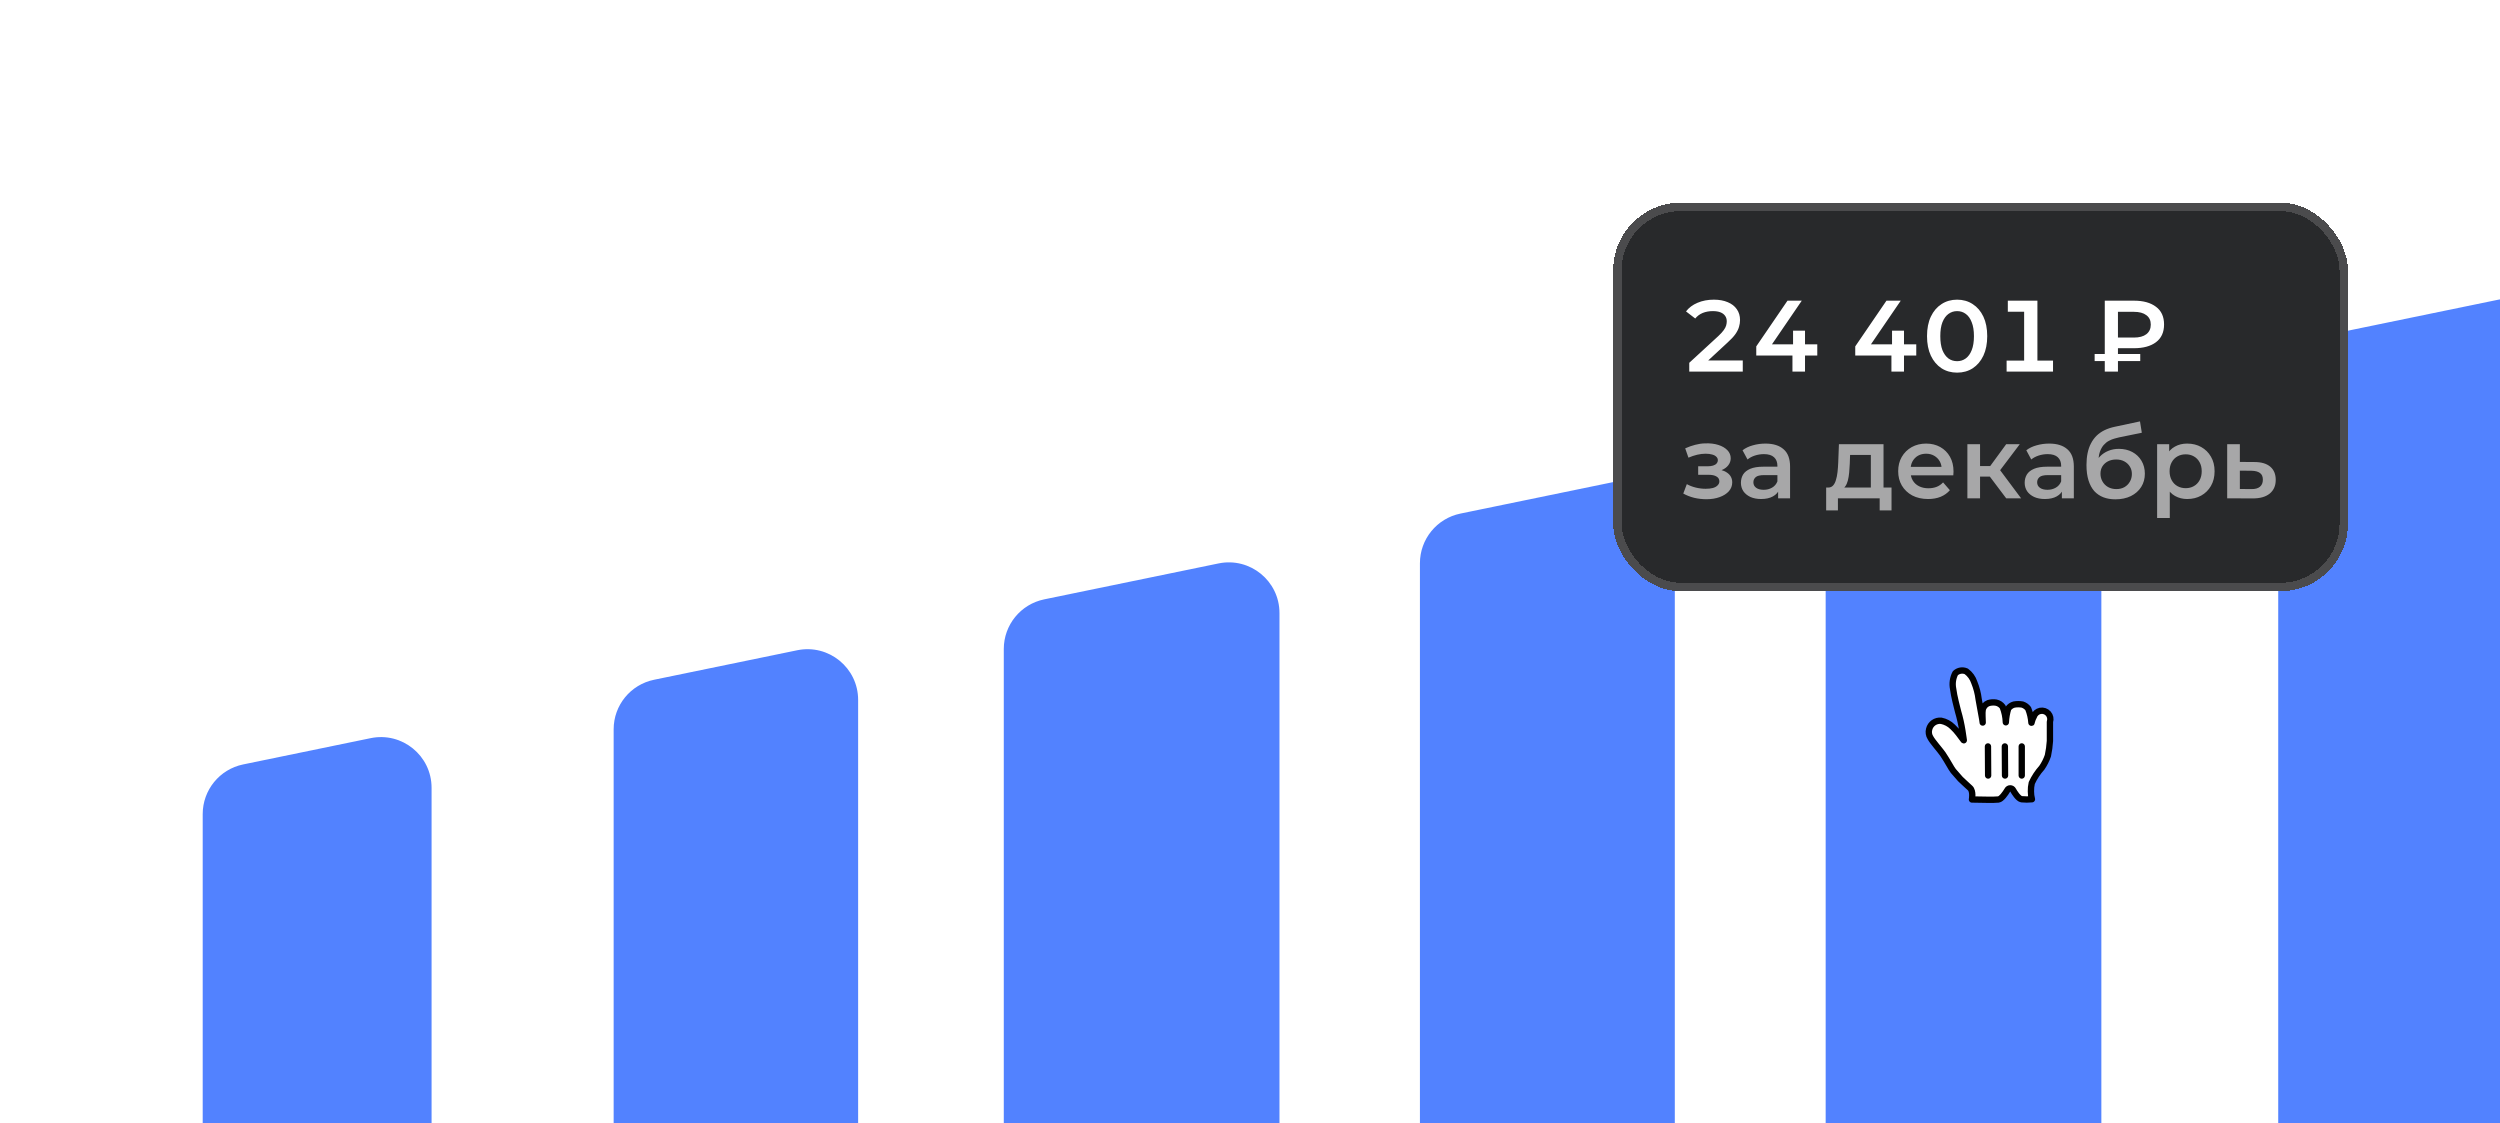
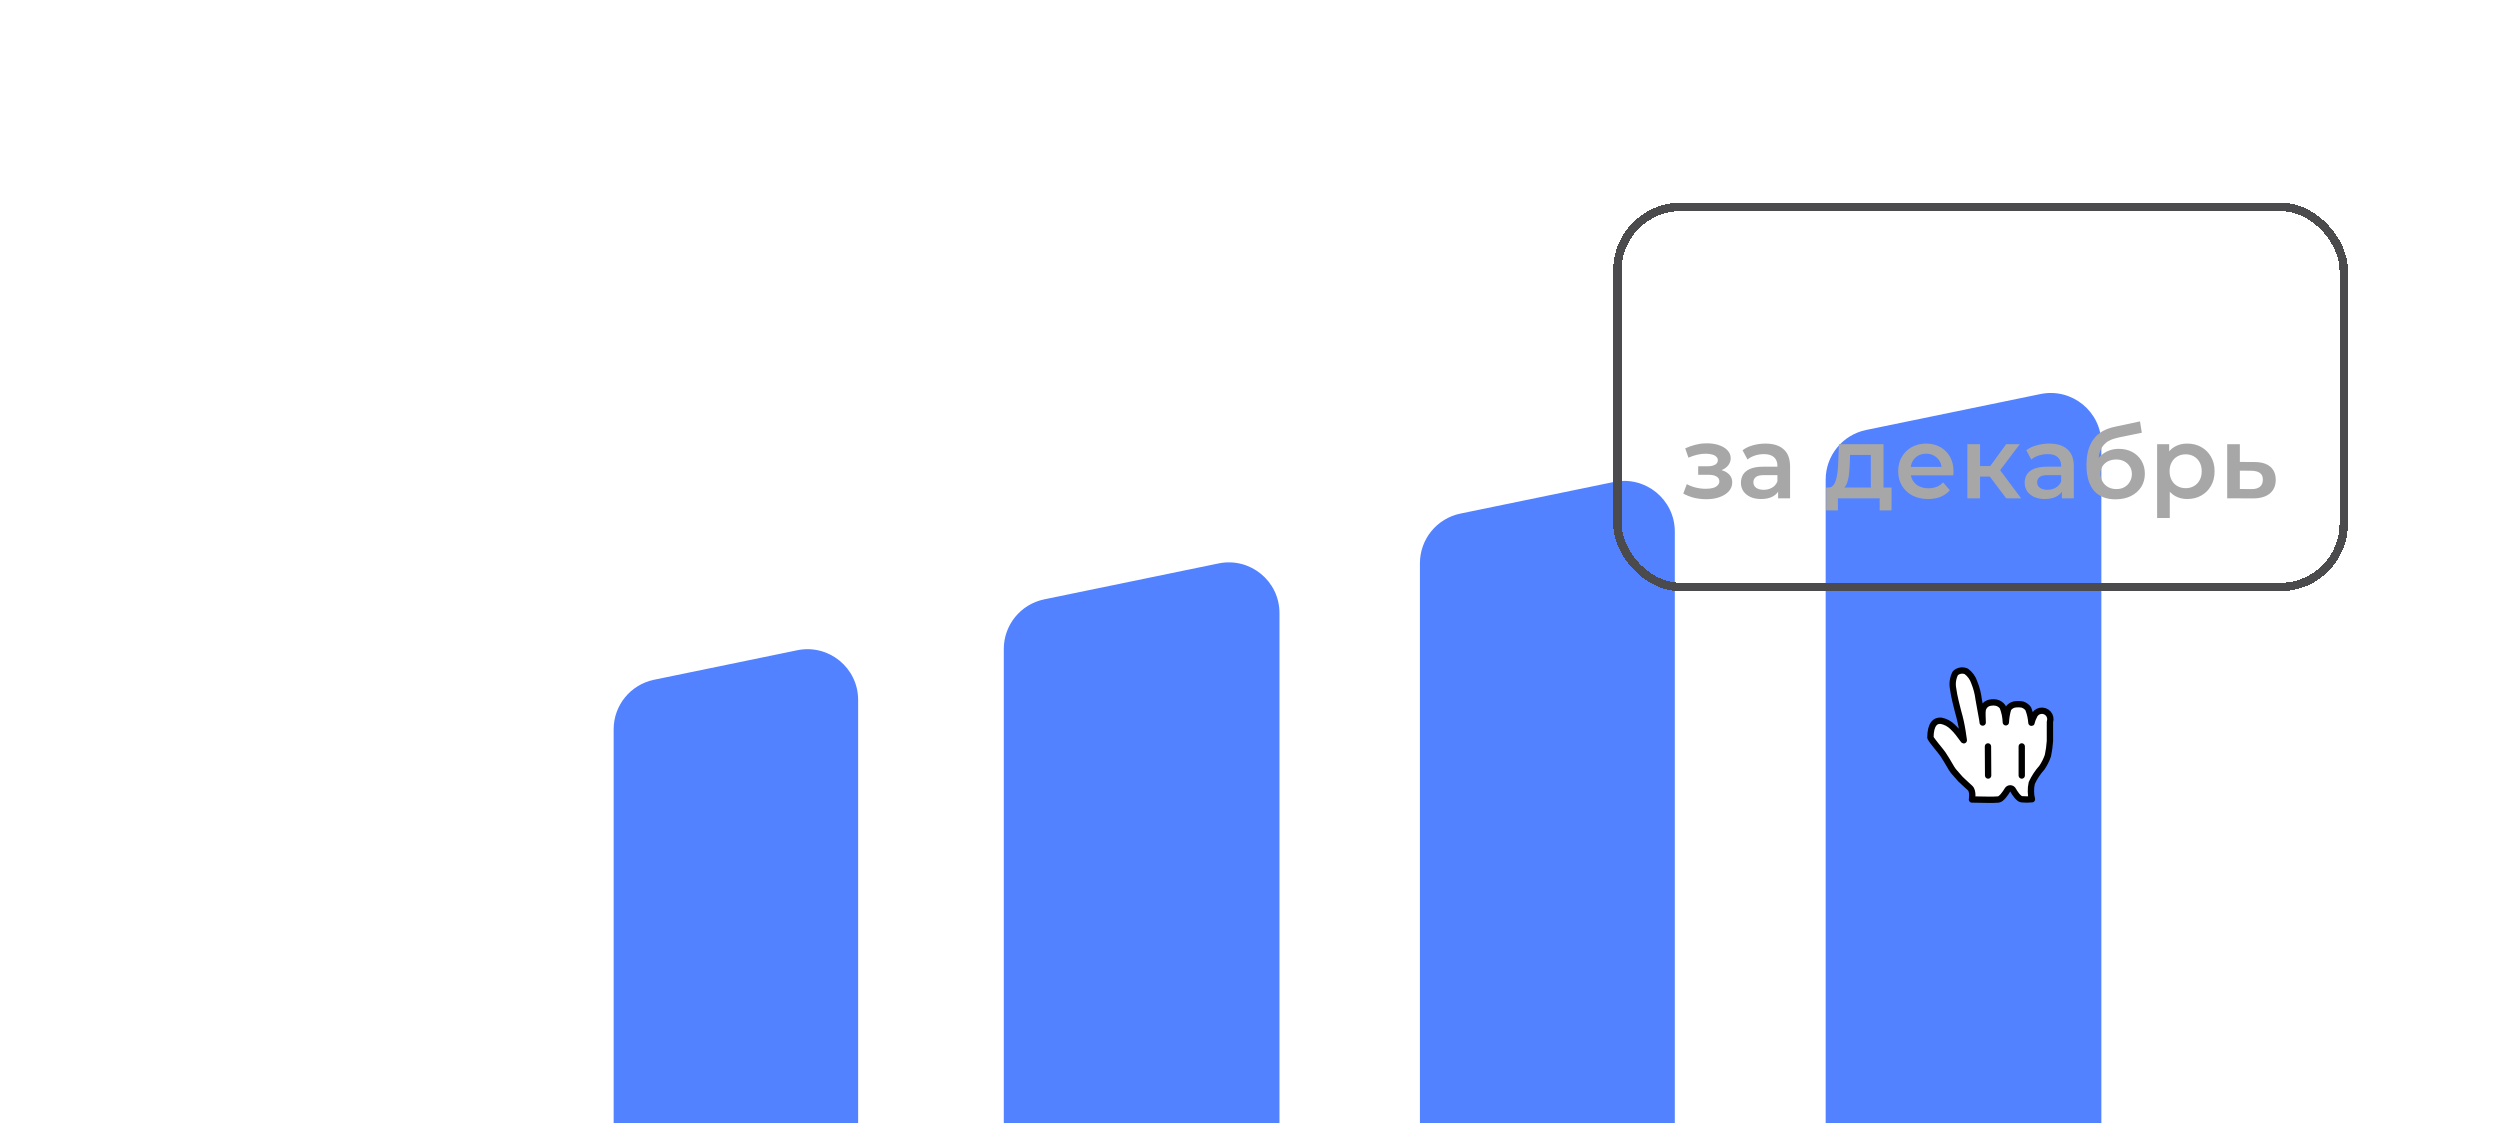
<svg xmlns="http://www.w3.org/2000/svg" width="296" height="133" viewBox="0 0 296 133" fill="none">
-   <path d="M303 216V41.363C303 37.562 299.511 34.719 295.789 35.486L274.531 39.867C271.742 40.441 269.742 42.913 269.742 45.76V215.993C269.742 219.307 272.428 222 275.742 222H297C300.314 222 303 219.314 303 216Z" fill="#5282FF" />
  <path d="M248.801 216V52.532C248.801 48.731 245.313 45.888 241.59 46.655L220.948 50.909C218.16 51.484 216.159 53.939 216.159 56.786V216C216.159 219.314 218.845 222 222.159 222H242.801C246.115 222 248.801 219.314 248.801 216Z" fill="#5282FF" />
  <path d="M198.298 216V62.939C198.298 59.139 194.809 56.296 191.087 57.063L172.908 60.809C170.12 61.384 168.119 63.839 168.119 66.686V216C168.119 219.314 170.805 222 174.119 222H192.298C195.612 222 198.298 219.314 198.298 216Z" fill="#5282FF" />
  <path d="M151.49 72.585V216C151.49 219.314 148.804 222 145.49 222H124.848C121.534 222 118.848 219.314 118.848 216V76.839C118.848 73.993 120.848 71.537 123.637 70.963L144.279 66.709C148.001 65.942 151.49 68.785 151.49 72.585Z" fill="#5282FF" />
  <path d="M101.603 82.866V216C101.603 219.314 98.916 222 95.603 222H78.656C75.342 222 72.656 219.365 72.656 216.052V86.348C72.656 83.501 74.656 81.057 77.445 80.482L94.392 76.99C98.114 76.223 101.603 79.066 101.603 82.866Z" fill="#5282FF" />
-   <path d="M51.099 93.274V216C51.099 219.314 48.413 222 45.099 222H30C26.686 222 24 219.314 24 216V96.385C24 93.539 26.001 91.084 28.789 90.509L43.888 87.397C47.611 86.63 51.099 89.473 51.099 93.274Z" fill="#5282FF" />
  <g filter="url(#filter0_d_269_4779)">
-     <rect x="191" y="28" width="87" height="46" rx="8" fill="#28292B" shape-rendering="crispEdges" />
    <rect x="191.5" y="28.5" width="86" height="45" rx="7.5" stroke="#4B4B4D" shape-rendering="crispEdges" />
    <path d="M200.008 48V46.956L203.452 43.788C203.732 43.524 203.944 43.292 204.088 43.092C204.232 42.892 204.328 42.708 204.376 42.54C204.424 42.364 204.448 42.2 204.448 42.048C204.448 41.792 204.384 41.576 204.256 41.4C204.128 41.216 203.944 41.076 203.704 40.98C203.464 40.884 203.16 40.836 202.792 40.836C202.36 40.836 201.964 40.908 201.604 41.052C201.252 41.196 200.956 41.416 200.716 41.712L199.624 40.872C199.96 40.432 200.412 40.092 200.98 39.852C201.556 39.604 202.204 39.48 202.924 39.48C203.556 39.48 204.104 39.58 204.568 39.78C205.032 39.972 205.388 40.248 205.636 40.608C205.892 40.968 206.02 41.396 206.02 41.892C206.02 42.164 205.98 42.432 205.9 42.696C205.828 42.96 205.688 43.244 205.48 43.548C205.272 43.844 204.964 44.176 204.556 44.544L201.616 47.268L201.424 46.68H206.344V48H200.008ZM207.942 46.092V45.012L211.638 39.6H213.33L209.634 45.012L208.878 44.772H215.166V46.092H207.942ZM212.226 48V46.092L212.298 44.772V43.152H213.714V48H212.226ZM219.661 46.092V45.012L223.357 39.6H225.049L221.353 45.012L220.597 44.772H226.885V46.092H219.661ZM223.945 48V46.092L224.017 44.772V43.152H225.433V48H223.945ZM231.723 48.12C231.027 48.12 230.411 47.948 229.875 47.604C229.339 47.252 228.919 46.756 228.615 46.116C228.311 45.468 228.159 44.696 228.159 43.8C228.159 42.896 228.311 42.124 228.615 41.484C228.919 40.844 229.339 40.352 229.875 40.008C230.411 39.656 231.027 39.48 231.723 39.48C232.419 39.48 233.035 39.656 233.571 40.008C234.107 40.352 234.527 40.844 234.831 41.484C235.135 42.124 235.287 42.896 235.287 43.8C235.287 44.696 235.135 45.468 234.831 46.116C234.527 46.756 234.107 47.252 233.571 47.604C233.035 47.948 232.419 48.12 231.723 48.12ZM231.723 46.764C232.107 46.764 232.447 46.656 232.743 46.44C233.047 46.216 233.283 45.888 233.451 45.456C233.627 45.016 233.715 44.464 233.715 43.8C233.715 43.136 233.627 42.588 233.451 42.156C233.283 41.716 233.051 41.388 232.755 41.172C232.459 40.948 232.115 40.836 231.723 40.836C231.339 40.836 230.995 40.948 230.691 41.172C230.395 41.388 230.159 41.716 229.983 42.156C229.815 42.588 229.731 43.136 229.731 43.8C229.731 44.464 229.815 45.016 229.983 45.456C230.159 45.888 230.395 46.216 230.691 46.44C230.987 46.656 231.331 46.764 231.723 46.764ZM241.23 47.388L240.534 46.692H243.078V48H237.582V46.692H240.354L239.658 47.388V40.2L240.342 40.908H237.726V39.6H241.23V47.388ZM249.205 48V39.6H252.661C253.765 39.6 254.633 39.84 255.265 40.32C255.905 40.792 256.225 41.492 256.225 42.42C256.225 43.34 255.905 44.04 255.265 44.52C254.633 44.992 253.765 45.228 252.661 45.228H250.069L250.765 44.508V48H249.205ZM250.765 44.676L250.069 43.968H252.649C253.289 43.968 253.781 43.836 254.125 43.572C254.477 43.3 254.653 42.92 254.653 42.432C254.653 41.944 254.477 41.572 254.125 41.316C253.781 41.052 253.289 40.92 252.649 40.92H250.069L250.765 40.152V44.676ZM248.005 46.752V45.912H253.405V46.752H248.005Z" fill="white" />
    <path d="M202.036 63.108C201.548 63.108 201.064 63.052 200.584 62.94C200.112 62.82 199.684 62.652 199.3 62.436L199.72 61.32C200.032 61.496 200.384 61.632 200.776 61.728C201.168 61.824 201.56 61.872 201.952 61.872C202.288 61.872 202.576 61.84 202.816 61.776C203.056 61.704 203.24 61.6 203.368 61.464C203.504 61.328 203.572 61.172 203.572 60.996C203.572 60.74 203.46 60.548 203.236 60.42C203.02 60.284 202.708 60.216 202.3 60.216H201.064V59.208H202.18C202.436 59.208 202.652 59.18 202.828 59.124C203.012 59.068 203.152 58.984 203.248 58.872C203.344 58.76 203.392 58.628 203.392 58.476C203.392 58.324 203.332 58.192 203.212 58.08C203.1 57.96 202.936 57.872 202.72 57.816C202.504 57.752 202.244 57.72 201.94 57.72C201.62 57.72 201.288 57.76 200.944 57.84C200.608 57.92 200.264 58.036 199.912 58.188L199.528 57.084C199.936 56.9 200.332 56.76 200.716 56.664C201.108 56.56 201.496 56.504 201.88 56.496C202.464 56.472 202.984 56.532 203.44 56.676C203.896 56.82 204.256 57.028 204.52 57.3C204.784 57.572 204.916 57.892 204.916 58.26C204.916 58.564 204.82 58.84 204.628 59.088C204.444 59.328 204.188 59.516 203.86 59.652C203.54 59.788 203.172 59.856 202.756 59.856L202.804 59.532C203.516 59.532 204.076 59.676 204.484 59.964C204.892 60.244 205.096 60.628 205.096 61.116C205.096 61.508 204.964 61.856 204.7 62.16C204.436 62.456 204.072 62.688 203.608 62.856C203.152 63.024 202.628 63.108 202.036 63.108ZM210.529 63V61.704L210.445 61.428V59.16C210.445 58.72 210.313 58.38 210.049 58.14C209.785 57.892 209.385 57.768 208.849 57.768C208.489 57.768 208.133 57.824 207.781 57.936C207.437 58.048 207.145 58.204 206.905 58.404L206.317 57.312C206.661 57.048 207.069 56.852 207.541 56.724C208.021 56.588 208.517 56.52 209.029 56.52C209.957 56.52 210.673 56.744 211.177 57.192C211.689 57.632 211.945 58.316 211.945 59.244V63H210.529ZM208.513 63.084C208.033 63.084 207.613 63.004 207.253 62.844C206.893 62.676 206.613 62.448 206.413 62.16C206.221 61.864 206.125 61.532 206.125 61.164C206.125 60.804 206.209 60.48 206.377 60.192C206.553 59.904 206.837 59.676 207.229 59.508C207.621 59.34 208.141 59.256 208.789 59.256H210.649V60.252H208.897C208.385 60.252 208.041 60.336 207.865 60.504C207.689 60.664 207.601 60.864 207.601 61.104C207.601 61.376 207.709 61.592 207.925 61.752C208.141 61.912 208.441 61.992 208.825 61.992C209.193 61.992 209.521 61.908 209.809 61.74C210.105 61.572 210.317 61.324 210.445 60.996L210.697 61.896C210.553 62.272 210.293 62.564 209.917 62.772C209.549 62.98 209.081 63.084 208.513 63.084ZM221.509 62.304V57.864H219.049L219.013 58.896C218.997 59.264 218.973 59.62 218.941 59.964C218.909 60.3 218.857 60.612 218.785 60.9C218.713 61.18 218.609 61.412 218.473 61.596C218.337 61.78 218.157 61.9 217.933 61.956L216.445 61.728C216.685 61.728 216.877 61.652 217.021 61.5C217.173 61.34 217.289 61.124 217.369 60.852C217.457 60.572 217.521 60.256 217.561 59.904C217.601 59.544 217.629 59.172 217.645 58.788L217.729 56.592H223.009V62.304H221.509ZM216.217 64.428V61.728H223.957V64.428H222.553V63H217.609V64.428H216.217ZM228.285 63.084C227.573 63.084 226.949 62.944 226.413 62.664C225.885 62.376 225.473 61.984 225.177 61.488C224.889 60.992 224.745 60.428 224.745 59.796C224.745 59.156 224.885 58.592 225.165 58.104C225.453 57.608 225.845 57.22 226.341 56.94C226.845 56.66 227.417 56.52 228.057 56.52C228.681 56.52 229.237 56.656 229.725 56.928C230.213 57.2 230.597 57.584 230.877 58.08C231.157 58.576 231.297 59.16 231.297 59.832C231.297 59.896 231.293 59.968 231.285 60.048C231.285 60.128 231.281 60.204 231.273 60.276H225.933V59.28H230.481L229.893 59.592C229.901 59.224 229.825 58.9 229.665 58.62C229.505 58.34 229.285 58.12 229.005 57.96C228.733 57.8 228.417 57.72 228.057 57.72C227.689 57.72 227.365 57.8 227.085 57.96C226.813 58.12 226.597 58.344 226.437 58.632C226.285 58.912 226.209 59.244 226.209 59.628V59.868C226.209 60.252 226.297 60.592 226.473 60.888C226.649 61.184 226.897 61.412 227.217 61.572C227.537 61.732 227.905 61.812 228.321 61.812C228.681 61.812 229.005 61.756 229.293 61.644C229.581 61.532 229.837 61.356 230.061 61.116L230.865 62.04C230.577 62.376 230.213 62.636 229.773 62.82C229.341 62.996 228.845 63.084 228.285 63.084ZM237.534 63L235.218 59.928L236.442 59.172L239.298 63H237.534ZM232.938 63V56.592H234.438V63H232.938ZM233.994 60.432V59.184H236.166V60.432H233.994ZM236.586 59.976L235.182 59.808L237.534 56.592H239.142L236.586 59.976ZM244.126 63V61.704L244.042 61.428V59.16C244.042 58.72 243.91 58.38 243.646 58.14C243.382 57.892 242.982 57.768 242.446 57.768C242.086 57.768 241.73 57.824 241.378 57.936C241.034 58.048 240.742 58.204 240.502 58.404L239.914 57.312C240.258 57.048 240.666 56.852 241.138 56.724C241.618 56.588 242.114 56.52 242.626 56.52C243.554 56.52 244.27 56.744 244.774 57.192C245.286 57.632 245.542 58.316 245.542 59.244V63H244.126ZM242.11 63.084C241.63 63.084 241.21 63.004 240.85 62.844C240.49 62.676 240.21 62.448 240.01 62.16C239.818 61.864 239.722 61.532 239.722 61.164C239.722 60.804 239.806 60.48 239.974 60.192C240.15 59.904 240.434 59.676 240.826 59.508C241.218 59.34 241.738 59.256 242.386 59.256H244.246V60.252H242.494C241.982 60.252 241.638 60.336 241.462 60.504C241.286 60.664 241.198 60.864 241.198 61.104C241.198 61.376 241.306 61.592 241.522 61.752C241.738 61.912 242.038 61.992 242.422 61.992C242.79 61.992 243.118 61.908 243.406 61.74C243.702 61.572 243.914 61.324 244.042 60.996L244.294 61.896C244.15 62.272 243.89 62.564 243.514 62.772C243.146 62.98 242.678 63.084 242.11 63.084ZM250.459 63.12C249.931 63.12 249.459 63.04 249.043 62.88C248.627 62.72 248.267 62.476 247.963 62.148C247.667 61.812 247.439 61.388 247.279 60.876C247.119 60.364 247.039 59.756 247.039 59.052C247.039 58.54 247.083 58.072 247.171 57.648C247.259 57.224 247.391 56.844 247.567 56.508C247.743 56.164 247.963 55.86 248.227 55.596C248.499 55.332 248.815 55.112 249.175 54.936C249.535 54.76 249.943 54.624 250.399 54.528L253.375 53.892L253.591 55.236L250.891 55.788C250.739 55.82 250.555 55.868 250.339 55.932C250.131 55.988 249.915 56.076 249.691 56.196C249.475 56.308 249.271 56.472 249.079 56.688C248.895 56.896 248.743 57.168 248.623 57.504C248.511 57.832 248.455 58.244 248.455 58.74C248.455 58.892 248.459 59.008 248.467 59.088C248.483 59.16 248.495 59.24 248.503 59.328C248.519 59.408 248.527 59.528 248.527 59.688L247.963 59.1C248.123 58.692 248.343 58.344 248.623 58.056C248.911 57.76 249.243 57.536 249.619 57.384C250.003 57.224 250.419 57.144 250.867 57.144C251.467 57.144 251.999 57.268 252.463 57.516C252.927 57.764 253.291 58.112 253.555 58.56C253.819 59.008 253.951 59.516 253.951 60.084C253.951 60.676 253.807 61.2 253.519 61.656C253.231 62.112 252.823 62.472 252.295 62.736C251.775 62.992 251.163 63.12 250.459 63.12ZM250.579 61.908C250.939 61.908 251.255 61.832 251.527 61.68C251.807 61.52 252.023 61.304 252.175 61.032C252.335 60.76 252.415 60.456 252.415 60.12C252.415 59.784 252.335 59.492 252.175 59.244C252.023 58.988 251.807 58.784 251.527 58.632C251.255 58.48 250.931 58.404 250.555 58.404C250.195 58.404 249.871 58.476 249.583 58.62C249.303 58.764 249.083 58.964 248.923 59.22C248.771 59.468 248.695 59.756 248.695 60.084C248.695 60.42 248.775 60.728 248.935 61.008C249.095 61.288 249.315 61.508 249.595 61.668C249.883 61.828 250.211 61.908 250.579 61.908ZM258.955 63.084C258.435 63.084 257.959 62.964 257.527 62.724C257.103 62.484 256.763 62.124 256.507 61.644C256.259 61.156 256.135 60.54 256.135 59.796C256.135 59.044 256.255 58.428 256.495 57.948C256.743 57.468 257.079 57.112 257.503 56.88C257.927 56.64 258.411 56.52 258.955 56.52C259.587 56.52 260.143 56.656 260.623 56.928C261.111 57.2 261.495 57.58 261.775 58.068C262.063 58.556 262.207 59.132 262.207 59.796C262.207 60.46 262.063 61.04 261.775 61.536C261.495 62.024 261.111 62.404 260.623 62.676C260.143 62.948 259.587 63.084 258.955 63.084ZM255.403 65.328V56.592H256.831V58.104L256.783 59.808L256.903 61.512V65.328H255.403ZM258.787 61.8C259.147 61.8 259.467 61.72 259.747 61.56C260.035 61.4 260.263 61.168 260.431 60.864C260.599 60.56 260.683 60.204 260.683 59.796C260.683 59.38 260.599 59.024 260.431 58.728C260.263 58.424 260.035 58.192 259.747 58.032C259.467 57.872 259.147 57.792 258.787 57.792C258.427 57.792 258.103 57.872 257.815 58.032C257.527 58.192 257.299 58.424 257.131 58.728C256.963 59.024 256.879 59.38 256.879 59.796C256.879 60.204 256.963 60.56 257.131 60.864C257.299 61.168 257.527 61.4 257.815 61.56C258.103 61.72 258.427 61.8 258.787 61.8ZM266.915 58.704C267.739 58.704 268.367 58.888 268.799 59.256C269.231 59.624 269.447 60.144 269.447 60.816C269.447 61.512 269.207 62.056 268.727 62.448C268.247 62.832 267.571 63.02 266.699 63.012L263.699 63V56.592H265.199V58.692L266.915 58.704ZM266.567 61.908C267.007 61.916 267.343 61.824 267.575 61.632C267.807 61.44 267.923 61.16 267.923 60.792C267.923 60.424 267.807 60.16 267.575 60C267.351 59.832 267.015 59.744 266.567 59.736L265.199 59.724V61.896L266.567 61.908Z" fill="#A7A7A8" />
  </g>
  <g filter="url(#filter1_d_269_4779)">
    <path d="M231.271 90.28C230.991 89.92 230.641 89.19 230.031 88.28C229.681 87.78 228.821 86.83 228.561 86.34C228.373 86.042 228.319 85.68 228.411 85.34C228.568 84.694 229.18 84.266 229.841 84.34C230.352 84.442 230.821 84.693 231.191 85.06C231.449 85.303 231.687 85.567 231.901 85.85C232.061 86.05 232.101 86.13 232.281 86.36C232.461 86.59 232.581 86.82 232.491 86.48C232.421 85.98 232.301 85.14 232.131 84.39C232.001 83.82 231.971 83.73 231.851 83.3C231.731 82.87 231.661 82.51 231.531 82.02C231.412 81.538 231.319 81.051 231.251 80.56C231.125 79.932 231.217 79.279 231.511 78.71C231.86 78.381 232.373 78.295 232.811 78.49C233.251 78.815 233.58 79.27 233.751 79.79C234.013 80.43 234.188 81.103 234.271 81.79C234.431 82.79 234.741 84.25 234.751 84.55C234.751 84.18 234.681 83.4 234.751 83.05C234.82 82.685 235.074 82.382 235.421 82.25C235.719 82.159 236.034 82.138 236.341 82.19C236.651 82.255 236.926 82.433 237.111 82.69C237.343 83.273 237.471 83.892 237.491 84.52C237.518 83.971 237.612 83.427 237.771 82.9C237.938 82.665 238.182 82.495 238.461 82.42C238.791 82.359 239.13 82.359 239.461 82.42C239.732 82.511 239.969 82.681 240.141 82.91C240.353 83.44 240.481 84 240.521 84.57C240.521 84.71 240.591 84.18 240.811 83.83C240.925 83.49 241.212 83.238 241.563 83.167C241.914 83.097 242.276 83.219 242.513 83.487C242.75 83.756 242.825 84.13 242.711 84.47C242.711 85.12 242.711 85.09 242.711 85.53C242.711 85.97 242.711 86.36 242.711 86.73C242.674 87.315 242.594 87.897 242.471 88.47C242.297 88.977 242.055 89.458 241.751 89.9C241.265 90.44 240.864 91.05 240.561 91.71C240.486 92.038 240.452 92.374 240.461 92.71C240.46 93.021 240.5 93.33 240.581 93.63C240.172 93.673 239.76 93.673 239.351 93.63C238.961 93.57 238.481 92.79 238.351 92.55C238.287 92.421 238.155 92.34 238.011 92.34C237.867 92.34 237.735 92.421 237.671 92.55C237.451 92.93 236.961 93.62 236.621 93.66C235.951 93.74 234.571 93.66 233.481 93.66C233.481 93.66 233.661 92.66 233.251 92.3C232.841 91.94 232.421 91.52 232.111 91.24L231.271 90.28Z" fill="white" />
-     <path fill-rule="evenodd" clip-rule="evenodd" d="M231.271 90.28C230.991 89.92 230.641 89.19 230.031 88.28C229.681 87.78 228.821 86.83 228.561 86.34C228.373 86.042 228.319 85.68 228.411 85.34C228.568 84.694 229.18 84.266 229.841 84.34C230.352 84.442 230.821 84.693 231.191 85.06C231.449 85.303 231.687 85.567 231.901 85.85C232.061 86.05 232.101 86.13 232.281 86.36C232.461 86.59 232.581 86.82 232.491 86.48C232.421 85.98 232.301 85.14 232.131 84.39C232.001 83.82 231.971 83.73 231.851 83.3C231.731 82.87 231.661 82.51 231.531 82.02C231.412 81.538 231.319 81.051 231.251 80.56C231.125 79.932 231.217 79.279 231.511 78.71C231.86 78.381 232.373 78.295 232.811 78.49C233.251 78.815 233.58 79.27 233.751 79.79C234.013 80.43 234.188 81.103 234.271 81.79C234.431 82.79 234.741 84.25 234.751 84.55C234.751 84.18 234.681 83.4 234.751 83.05C234.82 82.685 235.074 82.382 235.421 82.25C235.719 82.159 236.034 82.138 236.341 82.19C236.651 82.255 236.926 82.433 237.111 82.69C237.343 83.273 237.471 83.892 237.491 84.52C237.518 83.971 237.612 83.427 237.771 82.9C237.938 82.665 238.182 82.495 238.461 82.42C238.791 82.359 239.13 82.359 239.461 82.42C239.732 82.511 239.969 82.681 240.141 82.91C240.353 83.44 240.481 84 240.521 84.57C240.521 84.71 240.591 84.18 240.811 83.83C240.925 83.49 241.212 83.238 241.563 83.167C241.914 83.097 242.276 83.219 242.513 83.487C242.75 83.756 242.825 84.13 242.711 84.47C242.711 85.12 242.711 85.09 242.711 85.53C242.711 85.97 242.711 86.36 242.711 86.73C242.674 87.315 242.594 87.897 242.471 88.47C242.297 88.977 242.055 89.458 241.751 89.9C241.265 90.44 240.864 91.05 240.561 91.71C240.486 92.038 240.452 92.374 240.461 92.71C240.46 93.021 240.5 93.33 240.581 93.63C240.172 93.673 239.76 93.673 239.351 93.63C238.961 93.57 238.481 92.79 238.351 92.55C238.287 92.421 238.155 92.34 238.011 92.34C237.867 92.34 237.735 92.421 237.671 92.55C237.451 92.93 236.961 93.62 236.621 93.66C235.951 93.74 234.571 93.66 233.481 93.66C233.481 93.66 233.661 92.66 233.251 92.3C232.841 91.94 232.421 91.52 232.111 91.24L231.271 90.28Z" stroke="black" stroke-width="0.75" stroke-linecap="round" stroke-linejoin="round" />
+     <path fill-rule="evenodd" clip-rule="evenodd" d="M231.271 90.28C230.991 89.92 230.641 89.19 230.031 88.28C229.681 87.78 228.821 86.83 228.561 86.34C228.568 84.694 229.18 84.266 229.841 84.34C230.352 84.442 230.821 84.693 231.191 85.06C231.449 85.303 231.687 85.567 231.901 85.85C232.061 86.05 232.101 86.13 232.281 86.36C232.461 86.59 232.581 86.82 232.491 86.48C232.421 85.98 232.301 85.14 232.131 84.39C232.001 83.82 231.971 83.73 231.851 83.3C231.731 82.87 231.661 82.51 231.531 82.02C231.412 81.538 231.319 81.051 231.251 80.56C231.125 79.932 231.217 79.279 231.511 78.71C231.86 78.381 232.373 78.295 232.811 78.49C233.251 78.815 233.58 79.27 233.751 79.79C234.013 80.43 234.188 81.103 234.271 81.79C234.431 82.79 234.741 84.25 234.751 84.55C234.751 84.18 234.681 83.4 234.751 83.05C234.82 82.685 235.074 82.382 235.421 82.25C235.719 82.159 236.034 82.138 236.341 82.19C236.651 82.255 236.926 82.433 237.111 82.69C237.343 83.273 237.471 83.892 237.491 84.52C237.518 83.971 237.612 83.427 237.771 82.9C237.938 82.665 238.182 82.495 238.461 82.42C238.791 82.359 239.13 82.359 239.461 82.42C239.732 82.511 239.969 82.681 240.141 82.91C240.353 83.44 240.481 84 240.521 84.57C240.521 84.71 240.591 84.18 240.811 83.83C240.925 83.49 241.212 83.238 241.563 83.167C241.914 83.097 242.276 83.219 242.513 83.487C242.75 83.756 242.825 84.13 242.711 84.47C242.711 85.12 242.711 85.09 242.711 85.53C242.711 85.97 242.711 86.36 242.711 86.73C242.674 87.315 242.594 87.897 242.471 88.47C242.297 88.977 242.055 89.458 241.751 89.9C241.265 90.44 240.864 91.05 240.561 91.71C240.486 92.038 240.452 92.374 240.461 92.71C240.46 93.021 240.5 93.33 240.581 93.63C240.172 93.673 239.76 93.673 239.351 93.63C238.961 93.57 238.481 92.79 238.351 92.55C238.287 92.421 238.155 92.34 238.011 92.34C237.867 92.34 237.735 92.421 237.671 92.55C237.451 92.93 236.961 93.62 236.621 93.66C235.951 93.74 234.571 93.66 233.481 93.66C233.481 93.66 233.661 92.66 233.251 92.3C232.841 91.94 232.421 91.52 232.111 91.24L231.271 90.28Z" stroke="black" stroke-width="0.75" stroke-linecap="round" stroke-linejoin="round" />
    <path d="M239.75 90.826V87.374C239.75 87.168 239.582 87 239.375 87C239.168 87 239 87.168 239 87.374V90.826C239 91.032 239.168 91.2 239.375 91.2C239.582 91.2 239.75 91.032 239.75 90.826Z" fill="black" />
-     <path d="M237.77 90.825L237.75 87.371C237.749 87.165 237.58 86.999 237.373 87C237.166 87.001 236.999 87.169 237 87.375L237.02 90.829C237.021 91.035 237.19 91.201 237.397 91.2C237.604 91.199 237.771 91.031 237.77 90.825Z" fill="black" />
    <path d="M235 87.379L235.02 90.825C235.021 91.034 235.19 91.201 235.397 91.2C235.604 91.199 235.771 91.029 235.77 90.821L235.75 87.375C235.749 87.166 235.58 86.999 235.373 87C235.166 87.001 234.999 87.171 235 87.379Z" fill="black" />
  </g>
  <defs>
    <filter id="filter0_d_269_4779" x="167" y="0" width="135" height="94" filterUnits="userSpaceOnUse" color-interpolation-filters="sRGB">
      <feFlood flood-opacity="0" result="BackgroundImageFix" />
      <feColorMatrix in="SourceAlpha" type="matrix" values="0 0 0 0 0 0 0 0 0 0 0 0 0 0 0 0 0 0 127 0" result="hardAlpha" />
      <feOffset dy="-4" />
      <feGaussianBlur stdDeviation="12" />
      <feComposite in2="hardAlpha" operator="out" />
      <feColorMatrix type="matrix" values="0 0 0 0 0 0 0 0 0 0 0 0 0 0 0 0 0 0 0.08 0" />
      <feBlend mode="normal" in2="BackgroundImageFix" result="effect1_dropShadow_269_4779" />
      <feBlend mode="normal" in="SourceGraphic" in2="effect1_dropShadow_269_4779" result="shape" />
    </filter>
    <filter id="filter1_d_269_4779" x="227.192" y="78.012" width="16.747" height="17.859" filterUnits="userSpaceOnUse" color-interpolation-filters="sRGB">
      <feFlood flood-opacity="0" result="BackgroundImageFix" />
      <feColorMatrix in="SourceAlpha" type="matrix" values="0 0 0 0 0 0 0 0 0 0 0 0 0 0 0 0 0 0 127 0" result="hardAlpha" />
      <feOffset dy="1" />
      <feGaussianBlur stdDeviation="0.4" />
      <feColorMatrix type="matrix" values="0 0 0 0 0 0 0 0 0 0 0 0 0 0 0 0 0 0 0.5 0" />
      <feBlend mode="normal" in2="BackgroundImageFix" result="effect1_dropShadow_269_4779" />
      <feBlend mode="normal" in="SourceGraphic" in2="effect1_dropShadow_269_4779" result="shape" />
    </filter>
  </defs>
</svg>